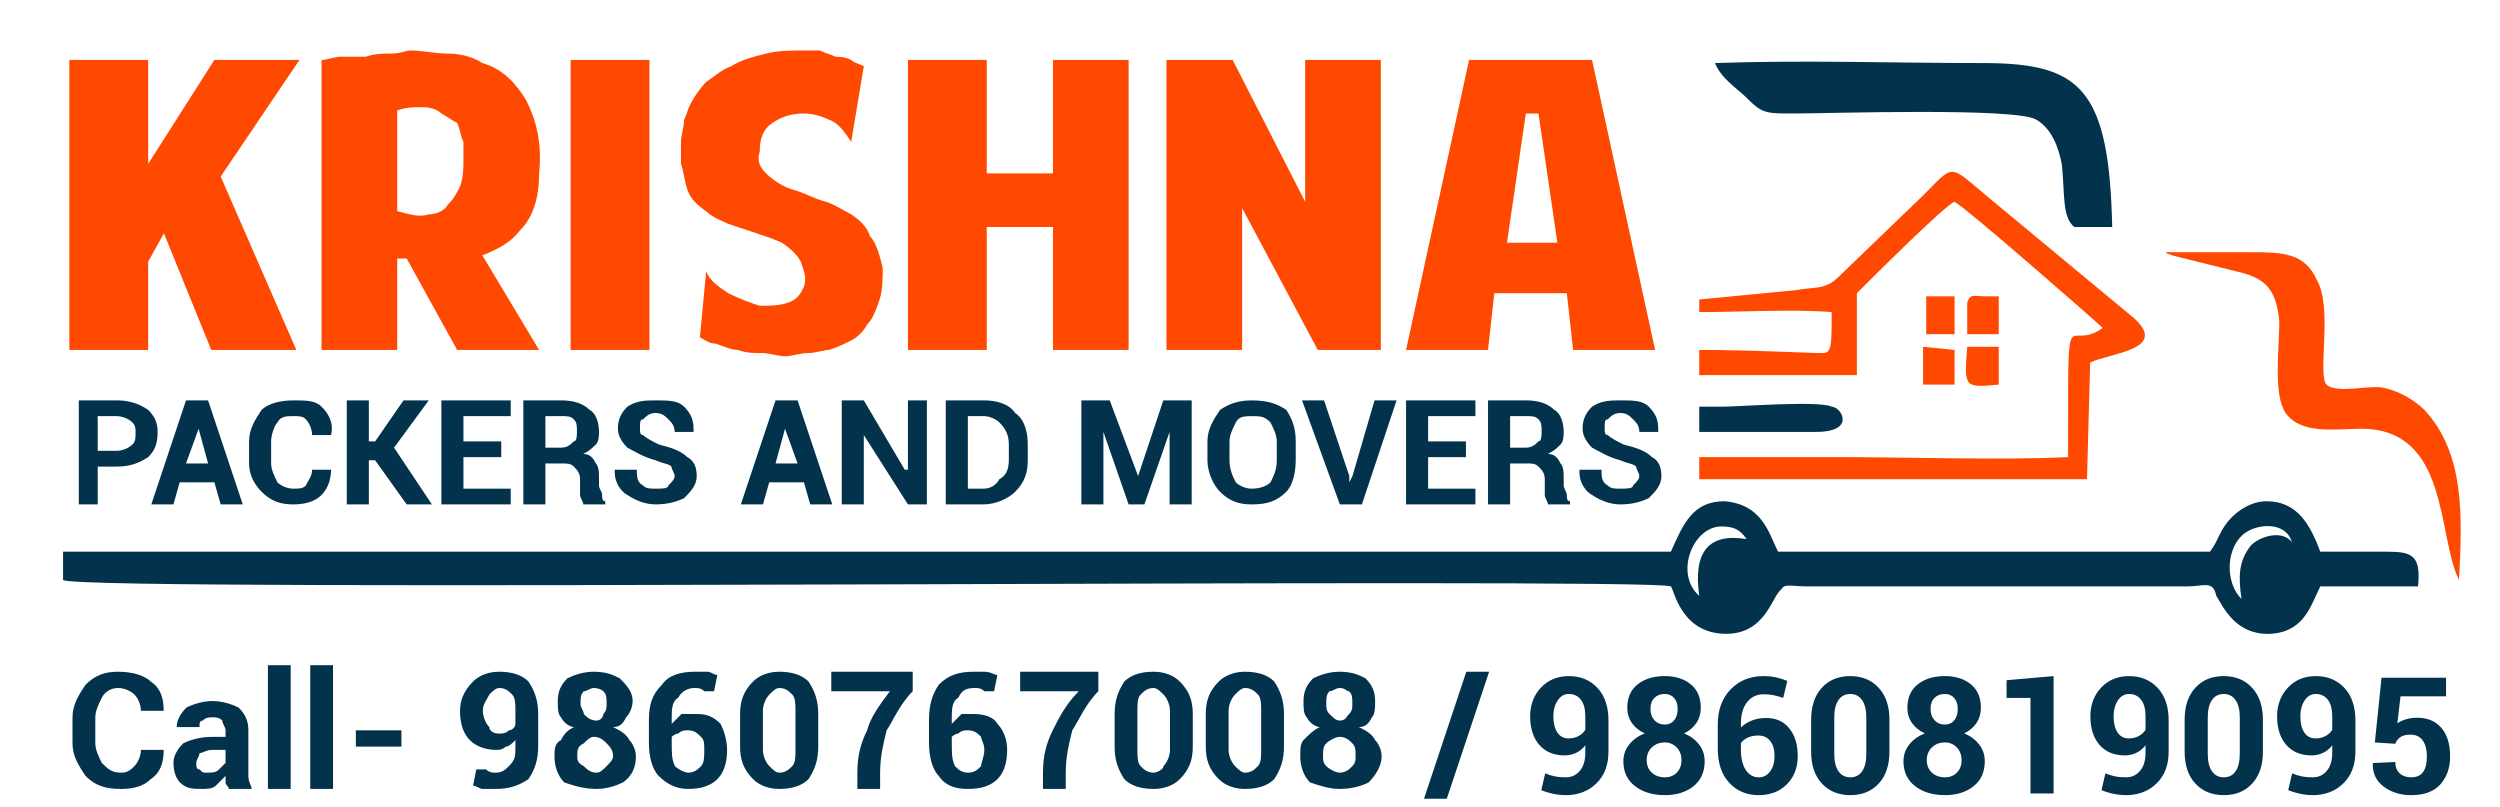
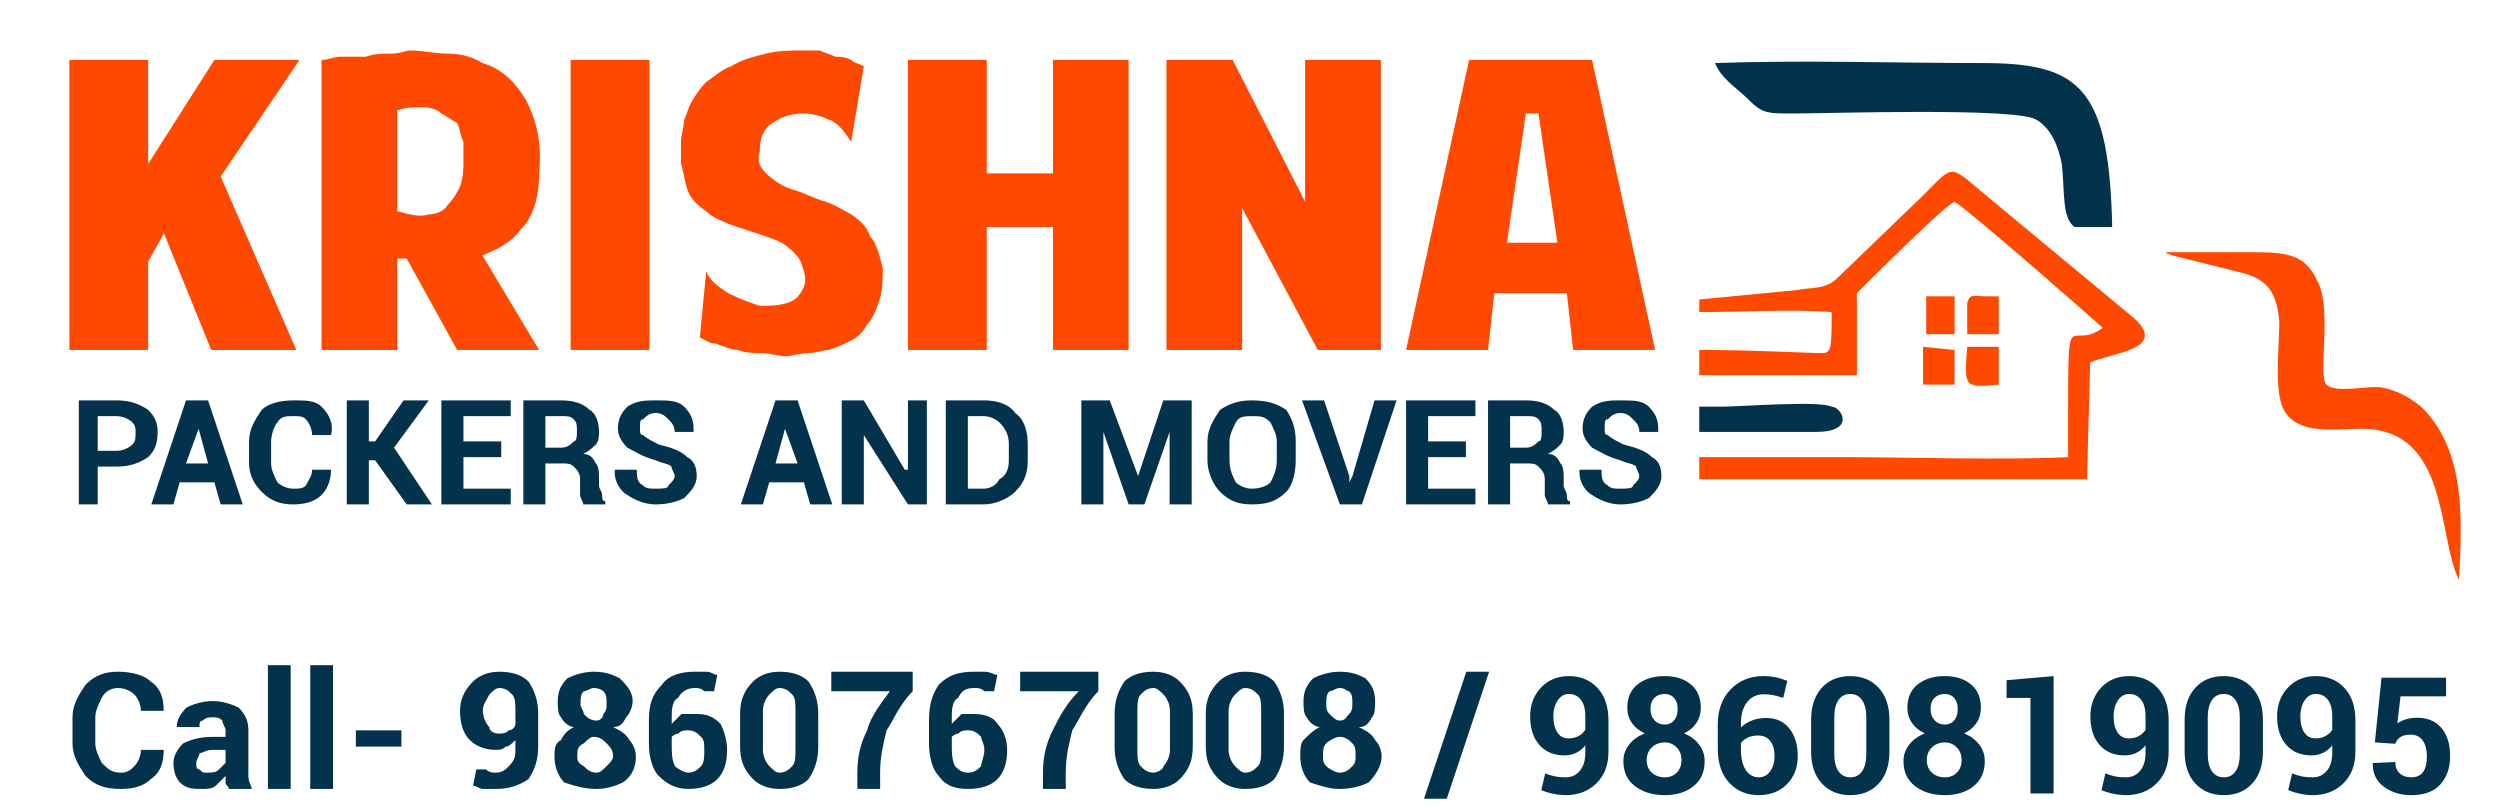
<svg xmlns="http://www.w3.org/2000/svg" xml:space="preserve" width="800mm" height="258.26mm" version="1.1" style="shape-rendering:geometricPrecision; text-rendering:geometricPrecision; image-rendering:optimizeQuality; fill-rule:evenodd; clip-rule:evenodd" viewBox="0 0 80000 25826">
  <defs>
    <style type="text/css">
   
    .fil0 {fill:none}
    .fil2 {fill:#03324D}
    .fil1 {fill:#FF4800}
    .fil4 {fill:#03324D;fill-rule:nonzero}
    .fil5 {fill:#03324D;fill-rule:nonzero}
    .fil3 {fill:#FF4800;fill-rule:nonzero}
   
  </style>
  </defs>
  <g id="Layer_x0020_1">
    <polygon class="fil0" points="0,0 80000,0 80000,25826 0,25826 " />
    <path class="fil1" d="M54376 9987c1311,0 3026,-101 4237,0 0,1110 0,1312 -303,1312 -504,0 -2118,-101 -3934,-101l0 807 5044 0 0 -2623c504,-504 2825,-2825 3127,-2926 505,303 4641,3935 4742,4036 -1110,807 -1110,-1009 -1110,3026l0 1110c-1917,101 -5448,0 -7163,0l-4640 0 0 706 12408 0 101 -3732c606,-303 2522,-404 1413,-1413l-4742 -3934c-1210,-1009 -1009,-1009 -2018,0l-2723 2623c-404,403 -807,302 -1312,403l-3127 303 0 403 0 0z" />
-     <path class="fil2" d="M56999 18865c101,-202 302,-101 807,-101l2925 0 0 0 1413 0 7869 0c504,0 807,-202 908,303 201,303 605,1311 1815,1210 1009,-100 1211,-908 1514,-1513l3127 0c101,-1009 -202,-1110 -1009,-1110 -706,0 -1412,0 -2118,0 -303,-807 -707,-1614 -1715,-1614 -505,0 -908,303 -1110,505 -404,403 -404,706 -706,1109l-10896 0 0 0 0 0 -2925 0c-303,-605 -505,-1513 -1715,-1614 -1009,0 -1312,707 -1715,1614l-51450 0 0 908c706,404 50643,-100 51450,202 101,101 302,1413 1614,1513 1412,101 1614,-1210 1917,-1412l0 0zm-2623 202c-202,-1413 302,-2018 1513,-1816 -202,-303 -403,-404 -807,-404 -908,0 -1513,1514 -706,2220l0 0zm17352 101c-101,-706 -101,-1211 302,-1715 303,-303 1009,-505 1312,-101 -202,-706 -1211,-605 -1614,-202 -505,504 -505,1513 0,2018l0 0z" />
    <path class="fil1" d="M75561 13720c2825,0 2421,3430 3128,4842 100,-2017 201,-4035 -1110,-5447 -303,-303 -807,-606 -1312,-706 -403,-101 -1513,201 -1816,-101 -302,-303 202,-2422 -302,-3329 -404,-908 -1110,-908 -2220,-908l-2623 0c101,101 0,0 202,101l2018 504c908,202 1311,504 1412,1614 0,908 -202,2320 202,2926 504,706 1614,504 2421,504l0 0z" />
    <path class="fil2" d="M54376 13821l3732 0c1312,0 808,-807 505,-807 -404,-202 -2926,0 -3531,0l-706 0 0 807z" />
    <path class="fil2" d="M66381 7264l1210 0c-101,-4439 -1008,-5246 -4136,-5246 -2825,0 -5750,-101 -8575,0 202,504 706,807 1009,1109 504,505 605,505 1513,505 1110,0 7163,-202 7768,202 505,302 706,908 807,1412 101,908 0,1715 404,2018l0 0z" />
    <path class="fil1" d="M62951 10694l1009 0 0 -1211 -404 0c-403,0 -504,-101 -605,202 0,201 0,807 0,1009z" />
-     <path class="fil1" d="M63960 12308l0 -1211 -1009 0c-101,1312 -101,1312 1009,1211z" />
+     <path class="fil1" d="M63960 12308l0 -1211 -1009 0c-101,1312 -101,1312 1009,1211" />
    <polygon class="fil1" points="61639,10694 62547,10694 62547,9483 61639,9483 " />
    <polygon class="fil1" points="61538,12308 62547,12308 62547,11198 61538,11097 " />
    <path class="fil3" d="M6860 1917l2724 0 -2522 3732 2421 5549 -2724 0 -1513 -3733 -505 908 0 2825 -2522 0 0 -9281 2522 0 0 3329 2119 -3329 0 0zm10391 9281l-2623 0 -1614 -2926 -303 0 0 2926 -2421 0 0 -9281c202,0 404,-101 605,-101 303,0 505,0 807,0 303,-101 505,-101 807,-101 303,0 505,-101 606,-101 403,0 807,101 1210,101 404,0 807,101 1110,303 706,201 1110,706 1412,1210 303,606 505,1312 404,2321 0,807 -202,1412 -605,1815 -303,404 -707,606 -1211,807l1816 3027 0 0zm-4540 -4439c404,101 706,202 1009,101 202,0 504,-101 605,-303 202,-201 303,-403 404,-605 101,-303 101,-605 101,-807 0,-202 0,-404 0,-605 -101,-202 -101,-404 -202,-606 -202,-100 -303,-201 -504,-302 -101,-101 -303,-202 -606,-202 -302,0 -504,0 -807,101l0 3228 0 0zm5549 -4842l2522 0 0 9281 -2522 0 0 -9281zm4338 6759c101,303 403,504 706,706 403,202 706,303 1009,404 302,0 605,0 908,-101 302,-101 403,-303 504,-505 101,-302 0,-504 -101,-807 -101,-201 -302,-403 -605,-605 -202,-101 -505,-202 -807,-303 -303,-101 -605,-201 -908,-302 -202,-101 -505,-202 -706,-404 -303,-202 -505,-403 -606,-706 -100,-303 -100,-505 -201,-807 0,-202 0,-505 0,-706 0,-202 101,-505 101,-707 100,-201 100,-302 201,-504 101,-202 303,-504 505,-706 302,-202 504,-404 807,-505 302,-201 706,-302 1110,-403 403,-101 807,-101 1311,-101 101,0 202,0 404,0 201,101 302,101 504,202 101,0 303,0 504,101 101,101 202,101 404,201l-404 2422c-201,-303 -403,-606 -706,-707 -202,-100 -504,-201 -807,-201 -403,0 -706,101 -1009,302 -302,202 -403,505 -403,908 -101,303 0,505 202,706 201,202 504,404 807,505 403,101 706,303 1109,403 303,101 606,303 807,404 303,202 505,403 606,706 201,202 302,605 403,1009 0,303 0,706 -101,1009 -101,302 -201,605 -403,807 -101,202 -303,403 -505,504 -201,101 -403,202 -706,303 -202,0 -403,101 -706,101 -202,0 -504,101 -706,101 -202,0 -505,-101 -706,-101 -303,0 -505,0 -807,-101 -202,0 -404,-101 -707,-202 -201,0 -302,-101 -504,-202l202 -2118 0 0zm6456 -6759l2522 0 0 3632 2119 0 0 -3632 2421 0 0 9281 -2421 0 0 -3934 -2119 0 0 3934 -2522 0 0 -9281zm8273 9281l0 -9281 2118 0 2320 4540 0 -4540 2422 0 0 9281 -2018 0 -2421 -4540 0 4540 -2421 0 0 0zm12812 -1816l-2321 0 -201 1816 -2623 0 2017 -9281 3935 0 2017 9281 -2623 0 -201 -1816zm-908 -5750l-404 0 -605 4136 1614 0 -605 -4136z" />
    <path class="fil4" d="M3127 14931l0 1210 -605 0 0 -3329 1211 0c403,0 706,101 1008,303 202,202 303,403 303,706 0,403 -101,605 -303,807 -302,202 -605,303 -1008,303l-606 0 0 0zm0 -505l606 0c201,0 403,-101 504,-202 101,-100 101,-201 101,-403 0,-101 0,-202 -101,-303 -101,-101 -303,-201 -504,-201l-606 0 0 1109zm3733 1009l-1110 0 -201 706 -707 0 1110 -3329 706 0 1110 3329 -706 0 -202 -706zm-908 -605l706 0 -302 -1110 0 0 -404 1110zm4641 202l0 0c0,302 -101,605 -303,807 -202,201 -504,302 -908,302 -403,0 -706,-101 -1009,-403 -201,-202 -403,-505 -403,-908l0 -706c0,-404 202,-707 403,-1009 202,-202 606,-303 1009,-303 404,0 706,0 908,202 202,202 404,504 303,908l0 0 -606 0c0,-202 -101,-404 -201,-505 -101,-101 -202,-101 -404,-101 -202,0 -403,0 -504,202 -101,101 -202,404 -202,606l0 706c0,201 101,403 202,605 101,101 302,202 504,202 202,0 303,0 404,-101 101,-202 201,-303 201,-505l606 0 0 1zm1412 -303l-202 0 0 1412 -706 0 0 -3329 706 0 0 1312 202 0 908 -1312 807 0 -1110 1513 1211 1816 -807 0 -1009 -1412zm4035 -101l-1210 0 0 1009 1513 0 0 504 -2219 0 0 -3329 2219 0 0 505 -1513 0 0 807 1210 0 0 504 0 0zm1413 202l0 1311 -706 0 0 -3329 1210 0c404,0 706,101 908,303 202,101 303,403 303,706 0,101 0,303 -101,403 -101,101 -202,202 -404,303 202,0 303,101 404,303 101,101 101,303 101,504l0 202c0,101 101,202 101,303 0,101 0,201 101,201l0 101 -707 0c0,-101 -101,-201 -101,-302 0,-101 0,-202 0,-303l0 -202c0,-201 -100,-302 -201,-403 -101,-101 -202,-101 -404,-101l-504 0 0 0zm0 -505l504 0c202,0 303,-101 404,-201 101,0 101,-202 101,-303 0,-202 0,-303 -101,-404 -101,-101 -202,-101 -404,-101l-504 0 0 1009 0 0zm4136 908c0,-101 -101,-201 -101,-302 -101,-101 -303,-101 -504,-202 -404,-101 -707,-303 -908,-404 -202,-201 -303,-403 -303,-605 0,-303 101,-504 303,-706 302,-202 605,-202 908,-202 403,0 706,0 908,202 201,202 302,403 302,706l0 101 -605 0c0,-202 -101,-303 -202,-404 -101,-100 -202,-201 -403,-201 -202,0 -303,101 -404,201 -101,0 -101,101 -101,303 0,101 0,202 101,202 101,101 303,202 504,302 404,101 707,202 908,404 202,101 303,303 303,605 0,303 -202,505 -403,707 -202,100 -505,201 -908,201 -303,0 -606,-101 -908,-302 -202,-101 -404,-404 -404,-707l0 -100 706 0c0,201 0,403 202,504 101,101 202,101 404,101 201,0 403,0 403,-101 101,-101 202,-202 202,-303l0 0zm4136 202l-1110 0 -201 706 -707 0 1110 -3329 706 0 1110 3329 -706 0 -202 -706zm-908 -605l706 0 -403 -1110 0 0 -303 1110zm4843 1311l-606 0 -1412 -2219 0 0 0 2219 -706 0 0 -3329 706 0 1311 2220 101 0 0 -2220 606 0 0 3329 0 0zm605 0l0 -3329 1210 0c404,0 807,101 1009,404 303,201 404,605 404,1008l0 505c0,403 -101,706 -404,1009 -202,201 -605,403 -1009,403l-1210 0zm706 -2824l0 2320 504 0c202,0 404,-101 505,-303 202,-101 303,-303 303,-605l0 -505c0,-302 -101,-504 -303,-706 -101,-101 -303,-202 -505,-202l-504 0 0 1zm5448 1916l0 0 807 -2421 908 0 0 3329 -707 0 0 -2320 0 0 -807 2320 -504 0 -807 -2320 0 0 0 2320 -706 0 0 -3329 908 0 908 2421zm5044 -504c0,403 -101,807 -303,1009 -303,302 -605,403 -1110,403 -403,0 -706,-101 -1008,-403 -202,-202 -404,-606 -404,-1009l0 -605c0,-404 202,-707 404,-1009 302,-202 605,-303 1008,-303 505,0 807,101 1110,303 202,302 303,605 303,1009l0 605zm-606 -605c0,-202 -100,-404 -201,-606 -202,-201 -303,-201 -606,-201 -201,0 -403,0 -504,201 -101,202 -202,404 -202,606l0 605c0,303 101,504 202,706 101,101 303,202 504,202 303,0 505,-101 606,-202 101,-202 201,-403 201,-706l0 -605zm2321 1109l0 202 0 0 101 -202 706 -2421 706 0 -1110 3329 -706 0 -1210 -3329 706 0 807 2421 0 0zm3732 -605l-1210 0 0 1009 1513 0 0 504 -2219 0 0 -3329 2219 0 0 505 -1513 0 0 807 1210 0 0 504 0 0zm1413 202l0 1311 -706 0 0 -3329 1210 0c404,0 706,101 908,303 202,101 303,403 303,706 0,101 0,303 -101,403 -101,101 -202,202 -404,303 202,0 303,101 404,303 101,101 101,303 101,504l0 202c0,101 101,202 101,303 0,101 0,201 101,201l0 101 -707 0c0,-101 -100,-201 -100,-302 0,-101 0,-202 0,-303l0 -202c0,-201 -101,-302 -202,-403 -101,-101 -202,-101 -404,-101l-504 0 0 0zm0 -505l504 0c202,0 303,-101 404,-201 101,0 101,-202 101,-303 0,-202 0,-303 -101,-404 -101,-101 -202,-101 -404,-101l-504 0 0 1009 0 0zm4136 908c0,-101 -101,-201 -101,-302 -101,-101 -303,-101 -504,-202 -404,-101 -707,-303 -908,-404 -202,-201 -303,-403 -303,-605 0,-303 101,-504 303,-706 302,-202 605,-202 908,-202 403,0 706,0 908,202 201,202 302,403 302,706l0 101 -605 0c0,-202 -101,-303 -202,-404 -101,-100 -201,-201 -403,-201 -202,0 -303,101 -404,201 -101,0 -101,101 -101,303 0,101 0,202 101,202 101,101 303,202 505,302 403,101 706,202 908,404 201,101 302,303 302,605 0,303 -202,505 -403,707 -202,100 -505,201 -908,201 -303,0 -606,-101 -908,-302 -202,-101 -404,-404 -404,-707l0 -100 706 0c0,201 0,403 202,504 101,101 202,101 404,101 202,0 403,0 403,-101 101,-101 202,-202 202,-303l0 0z" />
    <path class="fil4" d="M5238 23996l0 0c0,417 -104,729 -417,938 -208,208 -521,312 -938,312 -521,0 -833,-104 -1146,-417 -208,-312 -417,-625 -417,-1042l0 -833c0,-417 209,-730 417,-1042 313,-313 625,-417 1042,-417 417,0 834,104 1042,312 313,209 417,521 417,938l0 0 -729 0c0,-208 -105,-417 -209,-521 -104,-104 -312,-208 -521,-208 -208,0 -417,104 -521,312 -104,209 -208,417 -208,626l0 833c0,209 104,417 208,626 209,208 313,312 625,312 209,0 313,-104 417,-208 104,-104 209,-313 209,-521l729 0 0 0zm2084 1250c0,-104 -104,-104 -104,-208 0,-104 0,-209 0,-209 -104,105 -208,209 -312,313 -105,104 -313,104 -417,104 -313,0 -521,0 -730,-208 -104,-104 -208,-313 -208,-625 0,-209 104,-417 312,-626 209,-104 521,-208 938,-208l417 0 0 -208c0,-105 -104,-209 -104,-313 -104,-104 -208,-104 -313,-104 -104,0 -208,0 -312,104 -105,0 -105,104 -105,208l-729 0 0 0c0,-208 104,-417 313,-625 208,-104 521,-208 833,-208 313,0 625,104 834,208 208,208 313,417 313,730l0 1146c0,104 0,208 0,312 0,209 104,313 104,417l-730 0 0 0zm-729 -521c208,0 313,0 417,-104 104,-104 104,-104 208,-208l0 -417 -417 0c-208,0 -312,104 -417,104 0,104 -104,208 -104,313 0,104 0,208 104,208 105,104 105,104 209,104l0 0zm2709 521l-729 0 0 -3960 729 0 0 3960zm1355 0l-729 0 0 -3960 729 0 0 3960zm2189 -1354l-1459 0 0 -522 1459 0 0 522zm3022 833c208,0 312,-104 416,-208 209,-209 209,-313 209,-625l0 -209c-104,104 -209,209 -313,209 -104,104 -208,104 -312,104 -313,0 -626,-104 -834,-313 -209,-208 -313,-521 -313,-938 0,-312 104,-625 417,-938 209,-208 521,-312 834,-312 417,0 729,104 938,312 208,313 312,626 312,1042l0 1042c0,417 -104,730 -312,1043 -313,208 -626,312 -1042,312 -105,0 -209,0 -417,0 -104,0 -209,-104 -313,-104l104 -521c105,0 209,0 313,0 104,104 208,104 313,104l0 0zm104 -1250c104,0 208,0 312,-105 105,0 209,-104 209,-208l0 -417c0,-208 0,-417 -104,-521 -105,-104 -209,-208 -417,-208 -104,0 -209,104 -313,208 -104,209 -208,313 -208,521 0,209 104,417 208,521 0,104 104,209 313,209zm4272 -1042c0,208 -104,416 -208,521 -104,208 -208,312 -417,312 209,104 417,209 521,417 104,104 209,313 209,521 0,313 -105,625 -417,834 -209,104 -521,208 -834,208 -417,0 -729,-104 -1042,-208 -208,-209 -313,-521 -313,-834 0,-208 0,-417 209,-521 104,-208 208,-313 417,-417 -105,0 -313,-104 -417,-312 -104,-105 -104,-313 -104,-521 0,-313 104,-522 312,-730 209,-104 521,-208 834,-208 417,0 625,104 834,208 208,208 416,417 416,730zm-625 1771c0,-208 -104,-313 -208,-417 -104,-104 -209,-208 -417,-208 -104,0 -208,104 -313,208 -208,105 -208,209 -208,417 0,104 0,209 208,313 105,104 209,208 417,208 104,0 209,-104 313,-208 104,-104 208,-209 208,-313zm-208 -1667c0,-209 0,-313 -104,-417 0,0 -105,-104 -313,-104 -104,0 -209,104 -313,104 -104,104 -104,208 -104,417 0,104 104,208 104,312 104,105 209,209 417,209 104,0 209,-104 209,-209 104,-104 104,-208 104,-312l0 0zm2813 -1042c105,0 209,0 417,0 104,0 209,104 313,104l-104 521c-105,0 -209,0 -313,0 -104,-104 -208,-104 -313,-104 -208,0 -416,104 -521,312 -208,105 -208,417 -208,626l0 208c104,-104 208,-208 313,-313 104,0 312,0 521,0 312,0 521,105 729,313 104,208 209,521 209,834 0,417 -105,729 -313,938 -209,208 -521,312 -938,312 -313,0 -625,-104 -938,-417 -208,-208 -313,-625 -313,-1042l0 -729c0,-521 105,-834 417,-1146 209,-313 626,-417 1042,-417l0 0zm-208 1875c-104,0 -208,0 -313,105 -104,0 -208,104 -208,104l0 208c0,313 0,521 104,730 104,104 313,208 417,208 208,0 313,-104 417,-208 104,-104 104,-313 104,-521 0,-209 0,-313 -104,-417 -104,-104 -209,-209 -417,-209l0 0zm4168 522c0,416 -104,729 -312,1042 -209,208 -521,312 -938,312 -313,0 -625,-104 -834,-312 -312,-313 -417,-626 -417,-1042l0 -1043c0,-416 105,-729 417,-1042 209,-208 521,-312 834,-312 417,0 729,104 938,312 208,313 312,626 312,1042l0 1043zm-729 -1147c0,-208 0,-417 -104,-521 -105,-104 -209,-208 -417,-208 -104,0 -209,104 -313,208 -104,104 -208,313 -208,521l0 1251c0,208 104,417 208,521 104,104 209,208 313,208 208,0 313,-104 417,-208 104,-104 104,-313 104,-521l0 -1251zm3752 -625c-417,417 -626,938 -834,1250 -104,417 -209,834 -209,1355l0 521 -729 0 0 -521c0,-521 104,-938 313,-1355 104,-416 416,-833 729,-1250l-1876 0 0 -625 2606 0 0 625 0 0zm1980 -625c104,0 208,0 312,0 209,0 313,104 417,104l-104 521c-209,0 -313,0 -313,0 -104,-104 -208,-104 -312,-104 -313,0 -417,104 -522,312 -208,105 -208,417 -208,626l0 208c104,-104 208,-208 313,-313 104,0 312,0 417,0 312,0 625,105 729,313 208,208 313,521 313,834 0,417 -105,729 -313,938 -208,208 -521,312 -938,312 -417,0 -729,-104 -938,-417 -208,-208 -312,-625 -312,-1042l0 -729c0,-521 104,-834 312,-1146 313,-313 625,-417 1147,-417l0 0zm-209 1875c-104,0 -208,0 -313,105 -104,0 -208,104 -208,104l0 208c0,313 0,521 104,730 104,104 209,208 417,208 209,0 313,-104 417,-208 0,-104 104,-313 104,-521 0,-209 -104,-313 -104,-417 -104,-104 -208,-209 -417,-209l0 0zm4168 -1250c-416,417 -625,938 -833,1250 -104,417 -209,834 -209,1355l0 521 -729 0 0 -521c0,-521 104,-938 313,-1355 208,-416 416,-833 833,-1250l-1876 0 0 -625 2502 0 0 625 -1 0zm3023 1772c0,416 -105,729 -417,1042 -209,208 -521,312 -834,312 -417,0 -729,-104 -938,-312 -208,-313 -312,-626 -312,-1042l0 -1043c0,-416 104,-729 312,-1042 209,-208 521,-312 938,-312 313,0 625,104 834,312 312,313 417,626 417,1042l0 1043zm-730 -1147c0,-208 -104,-417 -208,-521 -104,-104 -209,-208 -313,-208 -208,0 -313,104 -417,208 -104,104 -104,313 -104,521l0 1251c0,208 0,417 104,521 104,104 209,208 417,208 104,0 313,-104 313,-208 104,-104 208,-313 208,-521l0 -1251zm3648 1147c0,416 -105,729 -313,1042 -209,208 -521,312 -938,312 -313,0 -625,-104 -834,-312 -312,-313 -417,-626 -417,-1042l0 -1043c0,-416 105,-729 417,-1042 209,-208 521,-312 834,-312 417,0 729,104 938,312 208,313 313,626 313,1042l0 1043zm-730 -1147c0,-208 0,-417 -104,-521 -104,-104 -209,-208 -417,-208 -104,0 -208,104 -313,208 -104,104 -208,313 -208,521l0 1251c0,208 104,417 208,521 105,104 209,208 313,208 208,0 313,-104 417,-208 104,-104 104,-313 104,-521l0 -1251zm3647 -312c0,208 0,416 -104,521 -104,208 -208,312 -417,312 209,104 417,209 521,417 105,104 209,313 209,521 0,313 -209,625 -417,834 -208,104 -521,208 -938,208 -313,0 -625,-104 -938,-208 -208,-209 -312,-521 -312,-834 0,-208 0,-417 104,-521 208,-208 312,-313 521,-417 -104,0 -313,-104 -417,-312 -104,-105 -104,-313 -104,-521 0,-313 104,-522 312,-730 209,-104 521,-208 834,-208 417,0 625,104 834,208 208,208 312,417 312,730zm-625 1771c0,-208 0,-313 -104,-417 -104,-104 -209,-208 -417,-208 -104,0 -313,104 -417,208 -104,105 -104,209 -104,417 0,104 0,209 104,313 104,104 313,208 417,208 208,0 313,-104 417,-208 104,-104 104,-209 104,-313zm-104 -1667c0,-209 0,-313 -104,-417 -105,0 -105,-104 -313,-104 -104,0 -208,104 -313,104 -104,104 -104,208 -104,417 0,104 0,208 104,312 105,105 209,209 313,209 208,0 208,-104 313,-209 104,-104 104,-208 104,-312zm3022 3022l-729 0 1354 -4064 730 0 -1355 4064z" />
    <path class="fil5" d="M50105 24874c183,0 333,-68 450,-207 117,-138 175,-331 175,-578l0 -239c-82,107 -181,187 -295,241 -113,54 -235,82 -365,82 -345,0 -615,-112 -811,-336 -196,-224 -294,-528 -294,-913 0,-372 117,-679 348,-923 233,-245 530,-366 891,-366 373,0 677,125 913,376 235,251 354,599 354,1043l0 997c0,427 -129,766 -386,1017 -257,251 -583,376 -980,377 -129,-1 -262,-15 -398,-43 -137,-28 -265,-67 -386,-118l125 -536c107,44 211,76 313,96 101,21 217,30 346,30zm89 -1245c120,0 226,-25 317,-74 92,-50 165,-115 219,-199l0 -432c0,-232 -47,-410 -142,-533 -95,-122 -222,-184 -381,-184 -150,0 -270,69 -361,207 -92,138 -138,308 -138,510 0,212 41,383 125,511 83,129 204,194 361,194zm4231 -979c0,183 -47,345 -142,487 -95,141 -226,251 -392,331 202,83 362,202 481,358 118,154 177,332 177,532 0,343 -118,609 -356,800 -239,191 -544,286 -915,287 -388,-1 -707,-96 -956,-287 -249,-191 -374,-457 -374,-800 0,-200 62,-378 185,-532 122,-156 289,-275 499,-358 -175,-80 -312,-190 -411,-331 -99,-142 -148,-304 -148,-487 0,-326 111,-577 333,-752 222,-175 511,-263 867,-263 341,0 618,88 832,263 214,175 320,426 320,752zm-618 1673c0,-165 -51,-300 -153,-406 -104,-106 -230,-159 -381,-159 -166,0 -304,53 -414,159 -111,106 -165,241 -165,406 0,168 54,301 164,401 109,101 249,150 420,150 153,0 279,-49 379,-150 100,-100 150,-233 150,-401zm-122 -1640c0,-146 -38,-262 -115,-348 -75,-86 -175,-128 -297,-128 -139,0 -250,42 -333,126 -83,84 -125,200 -125,350 0,151 43,272 128,364 84,93 196,139 335,139 122,0 220,-46 295,-137 75,-92 112,-214 112,-366zm2744 -1048c144,0 277,13 400,39 123,26 245,65 365,116l-132 544c-115,-39 -218,-68 -310,-88 -91,-19 -197,-29 -318,-29 -217,0 -392,83 -525,249 -133,166 -200,398 -200,695l0 119c98,-97 215,-171 353,-225 136,-53 288,-80 456,-80 317,0 564,112 742,337 178,225 268,517 268,878 0,372 -116,674 -347,906 -230,232 -531,348 -902,349 -387,-1 -702,-133 -945,-398 -244,-264 -365,-626 -365,-1086l0 -775c0,-470 138,-845 413,-1128 276,-283 625,-423 1047,-423zm-158 1902c-134,0 -248,21 -342,65 -94,43 -168,103 -220,179l0 198c0,285 52,506 156,662 105,155 243,233 414,233 154,0 276,-64 368,-194 92,-129 138,-293 138,-490 0,-203 -46,-362 -139,-479 -92,-116 -217,-174 -375,-174zm4191 514c0,434 -114,775 -342,1022 -229,248 -531,371 -907,372 -380,-1 -684,-124 -913,-372 -229,-247 -344,-588 -344,-1022l0 -1020c0,-433 115,-773 342,-1022 229,-250 532,-374 910,-374 376,0 679,124 909,374 230,249 345,589 345,1022l0 1020zm-740 -1097c0,-237 -46,-421 -136,-551 -91,-131 -217,-196 -378,-196 -163,0 -289,65 -377,196 -90,130 -134,314 -134,551l0 1168c0,242 45,429 134,558 91,130 217,194 382,194 161,0 286,-64 375,-194 89,-129 134,-316 134,-558l0 -1168zm3667 -304c0,183 -48,345 -143,487 -95,141 -225,251 -391,331 201,83 361,202 480,358 119,154 178,332 178,532 0,343 -119,609 -357,800 -239,191 -543,286 -915,287 -388,-1 -707,-96 -956,-287 -249,-191 -374,-457 -374,-800 0,-200 62,-378 185,-532 123,-156 289,-275 499,-358 -174,-80 -311,-190 -410,-331 -99,-142 -149,-304 -149,-487 0,-326 111,-577 334,-752 221,-175 510,-263 867,-263 340,0 618,88 831,263 214,175 321,426 321,752zm-618 1673c0,-165 -52,-300 -154,-406 -103,-106 -230,-159 -380,-159 -167,0 -305,53 -415,159 -110,106 -165,241 -165,406 0,168 55,301 164,401 109,101 249,150 420,150 153,0 280,-49 379,-150 100,-100 151,-233 151,-401zm-123 -1640c0,-146 -38,-262 -114,-348 -76,-86 -176,-128 -297,-128 -140,0 -250,42 -334,126 -83,84 -125,200 -125,350 0,151 43,272 128,364 84,93 196,139 335,139 122,0 221,-46 295,-137 75,-92 112,-214 112,-366zm3067 2708l-740 0 0 -3057 -765 0 0 -567 1505 -132 0 3756zm2317 -517c183,0 332,-68 449,-207 118,-138 176,-331 176,-578l0 -239c-83,107 -182,187 -295,241 -113,54 -236,82 -366,82 -344,0 -614,-112 -811,-336 -195,-224 -293,-528 -293,-913 0,-372 116,-679 348,-923 233,-245 530,-366 891,-366 373,0 677,125 913,376 235,251 353,599 353,1043l0 997c0,427 -128,766 -385,1017 -257,251 -584,376 -980,377 -130,-1 -262,-15 -399,-43 -136,-28 -264,-67 -385,-118l125 -536c107,44 211,76 312,96 102,21 217,30 347,30zm88 -1245c121,0 227,-25 318,-74 92,-50 165,-115 219,-199l0 -432c0,-232 -47,-410 -143,-533 -94,-122 -222,-184 -381,-184 -149,0 -270,69 -361,207 -92,138 -137,308 -137,510 0,212 41,383 124,511 83,129 204,194 361,194zm4293 422c0,434 -114,775 -342,1022 -229,248 -531,371 -907,372 -380,-1 -684,-124 -913,-372 -229,-247 -343,-588 -343,-1022l0 -1020c0,-433 114,-773 342,-1022 228,-250 531,-374 909,-374 376,0 679,124 909,374 230,249 345,589 345,1022l0 1020zm-740 -1097c0,-237 -46,-421 -136,-551 -91,-131 -217,-196 -378,-196 -163,0 -289,65 -377,196 -90,130 -134,314 -134,551l0 1168c0,242 45,429 134,558 91,130 217,194 382,194 161,0 286,-64 375,-194 89,-129 134,-316 134,-558l0 -1168zm2334 1920c183,0 333,-68 450,-207 117,-138 175,-331 175,-578l0 -239c-82,107 -181,187 -295,241 -113,54 -235,82 -365,82 -345,0 -615,-112 -811,-336 -195,-224 -294,-528 -294,-913 0,-372 117,-679 349,-923 232,-245 529,-366 890,-366 373,0 677,125 913,376 236,251 354,599 354,1043l0 997c0,427 -129,766 -386,1017 -257,251 -583,376 -980,377 -129,-1 -262,-15 -398,-43 -136,-28 -265,-67 -386,-118l125 -536c107,44 211,76 313,96 101,21 217,30 346,30zm89 -1245c120,0 226,-25 317,-74 93,-50 165,-115 219,-199l0 -432c0,-232 -47,-410 -142,-533 -95,-122 -222,-184 -381,-184 -150,0 -270,69 -361,207 -92,138 -137,308 -137,510 0,212 40,383 124,511 83,129 204,194 361,194zm1899 129l214 -2070 2065 0 0 595 -1457 0 -102 865c69,-51 157,-93 262,-126 105,-33 219,-51 344,-55 343,-5 610,102 799,320 189,218 284,523 284,916 0,363 -103,661 -308,893 -205,232 -519,348 -941,349 -341,-1 -632,-91 -875,-272 -242,-181 -360,-428 -351,-743l5 -13 715 -33c0,154 47,274 139,361 94,86 216,129 367,129 176,0 304,-57 385,-172 81,-116 121,-280 121,-493 0,-214 -44,-384 -132,-511 -89,-126 -219,-189 -392,-189 -142,0 -251,26 -327,79 -75,52 -129,123 -161,213l-654 -43z" />
  </g>
</svg>